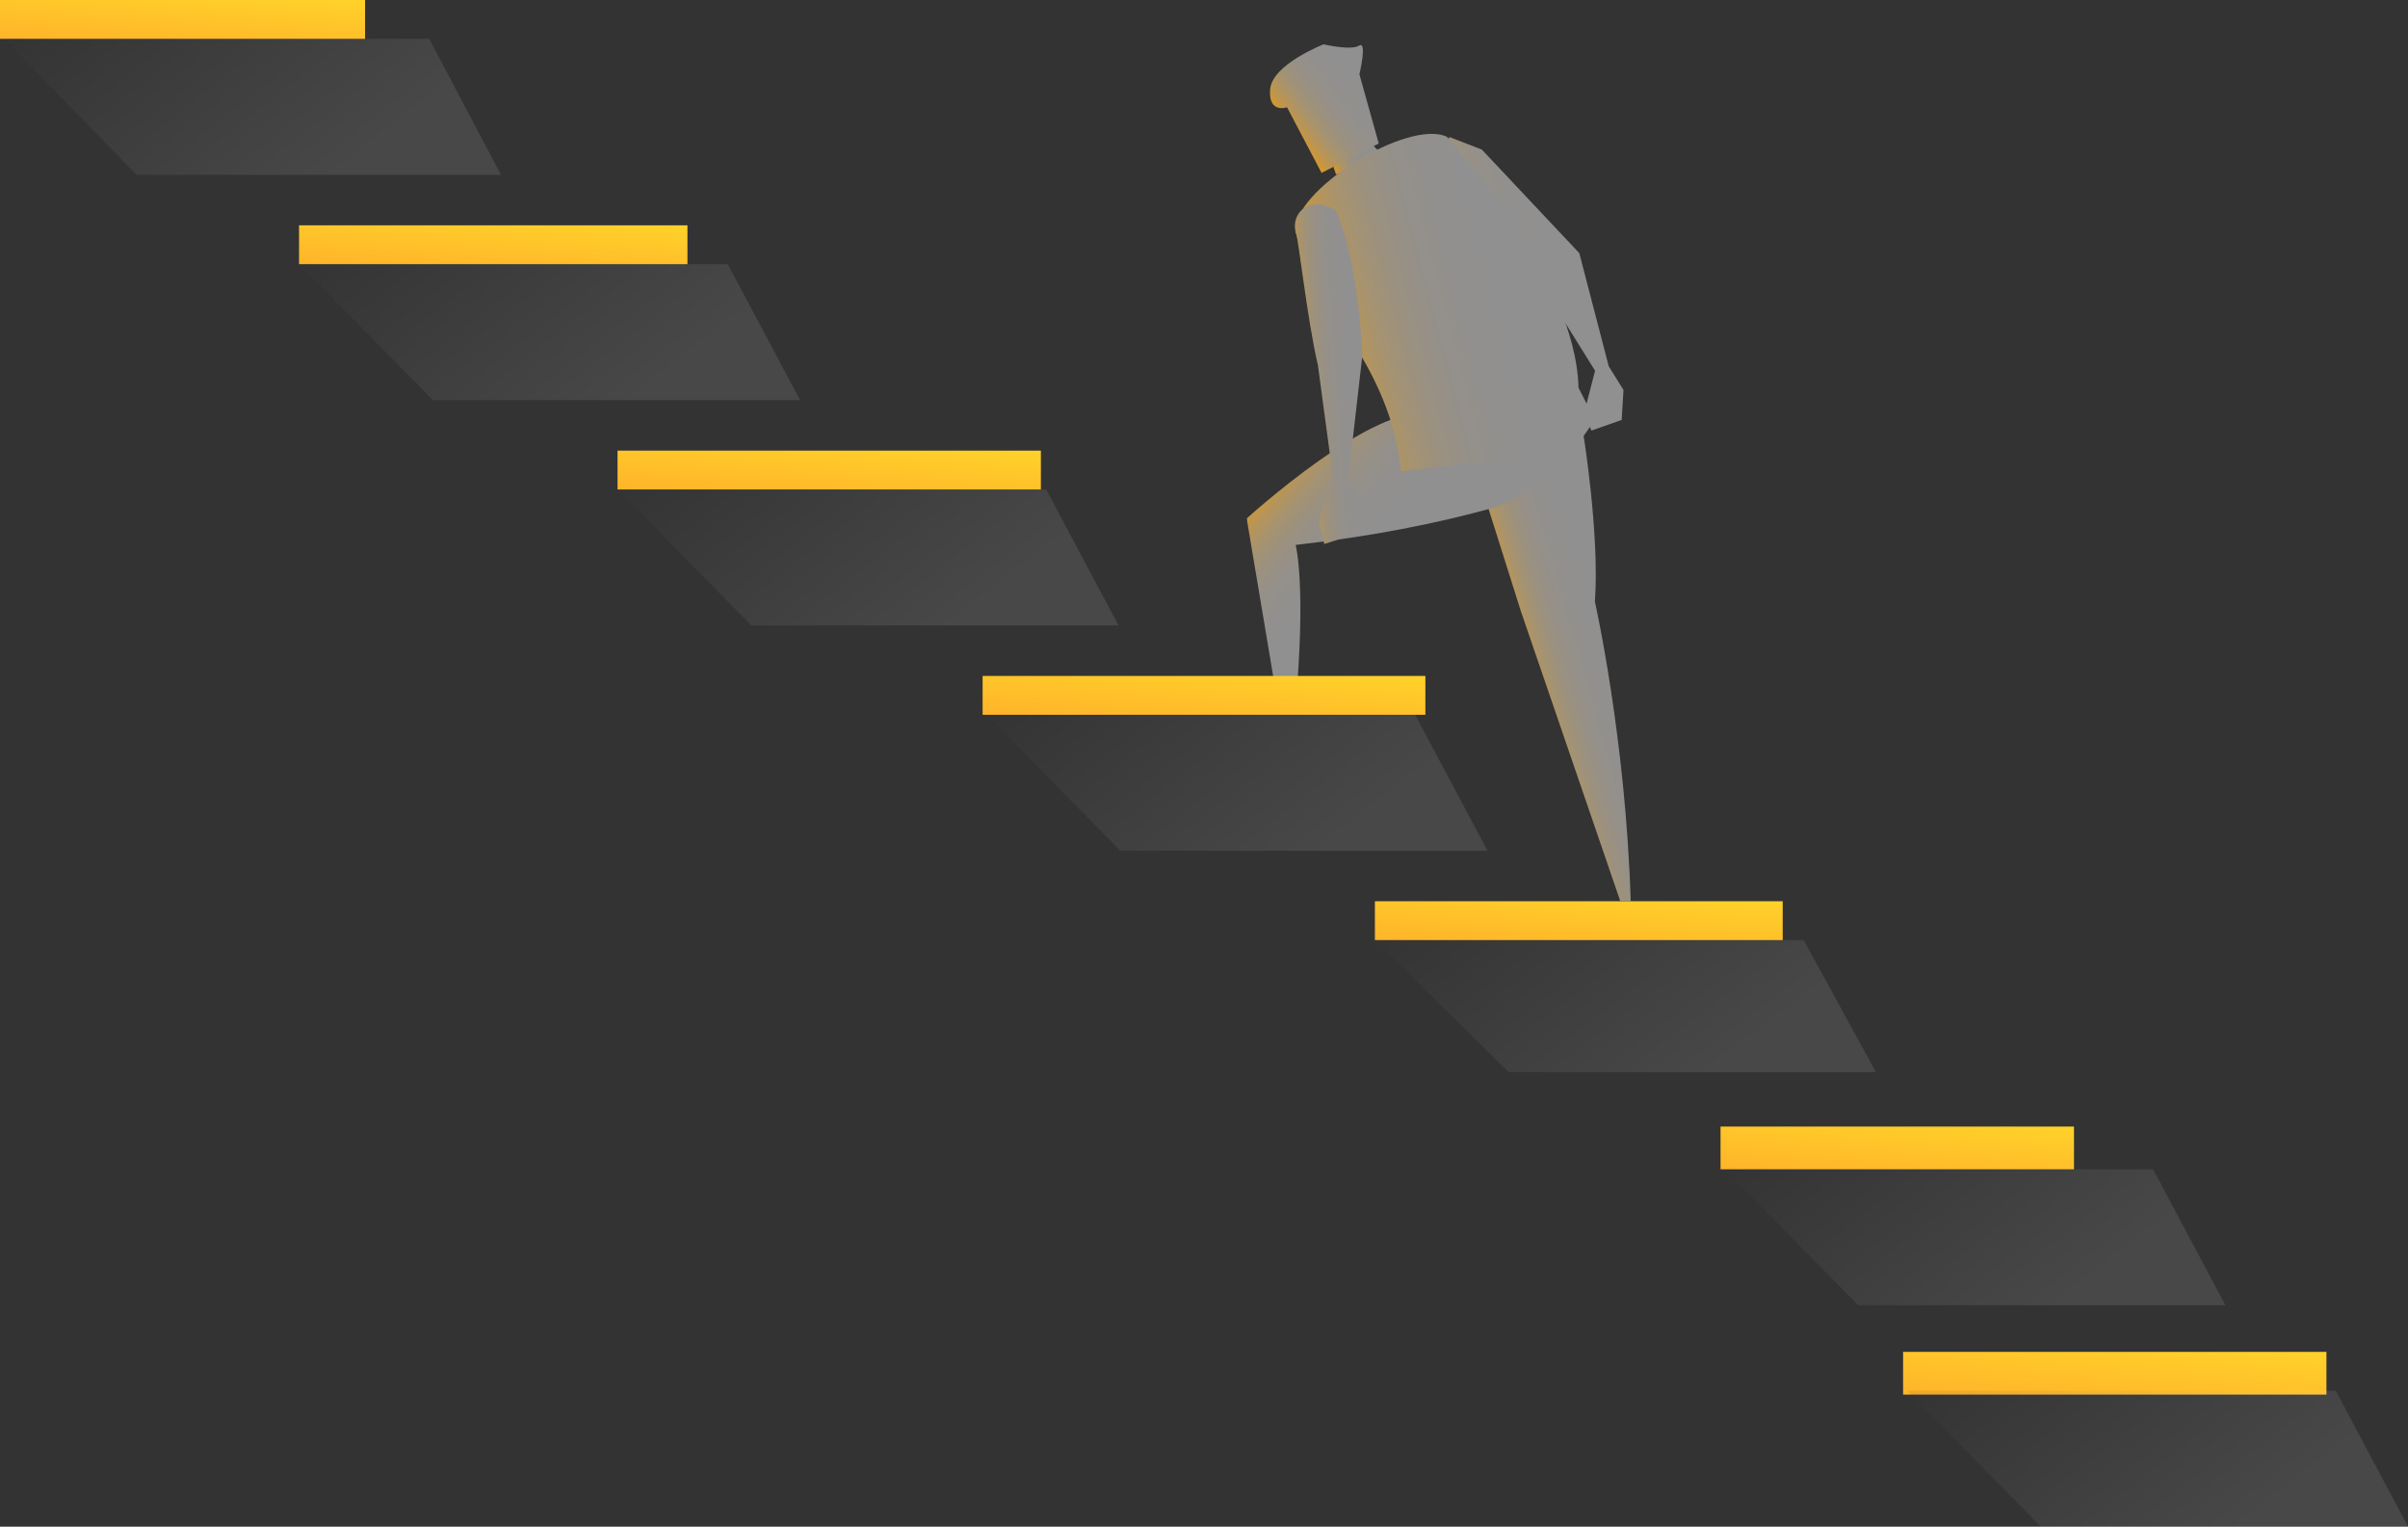
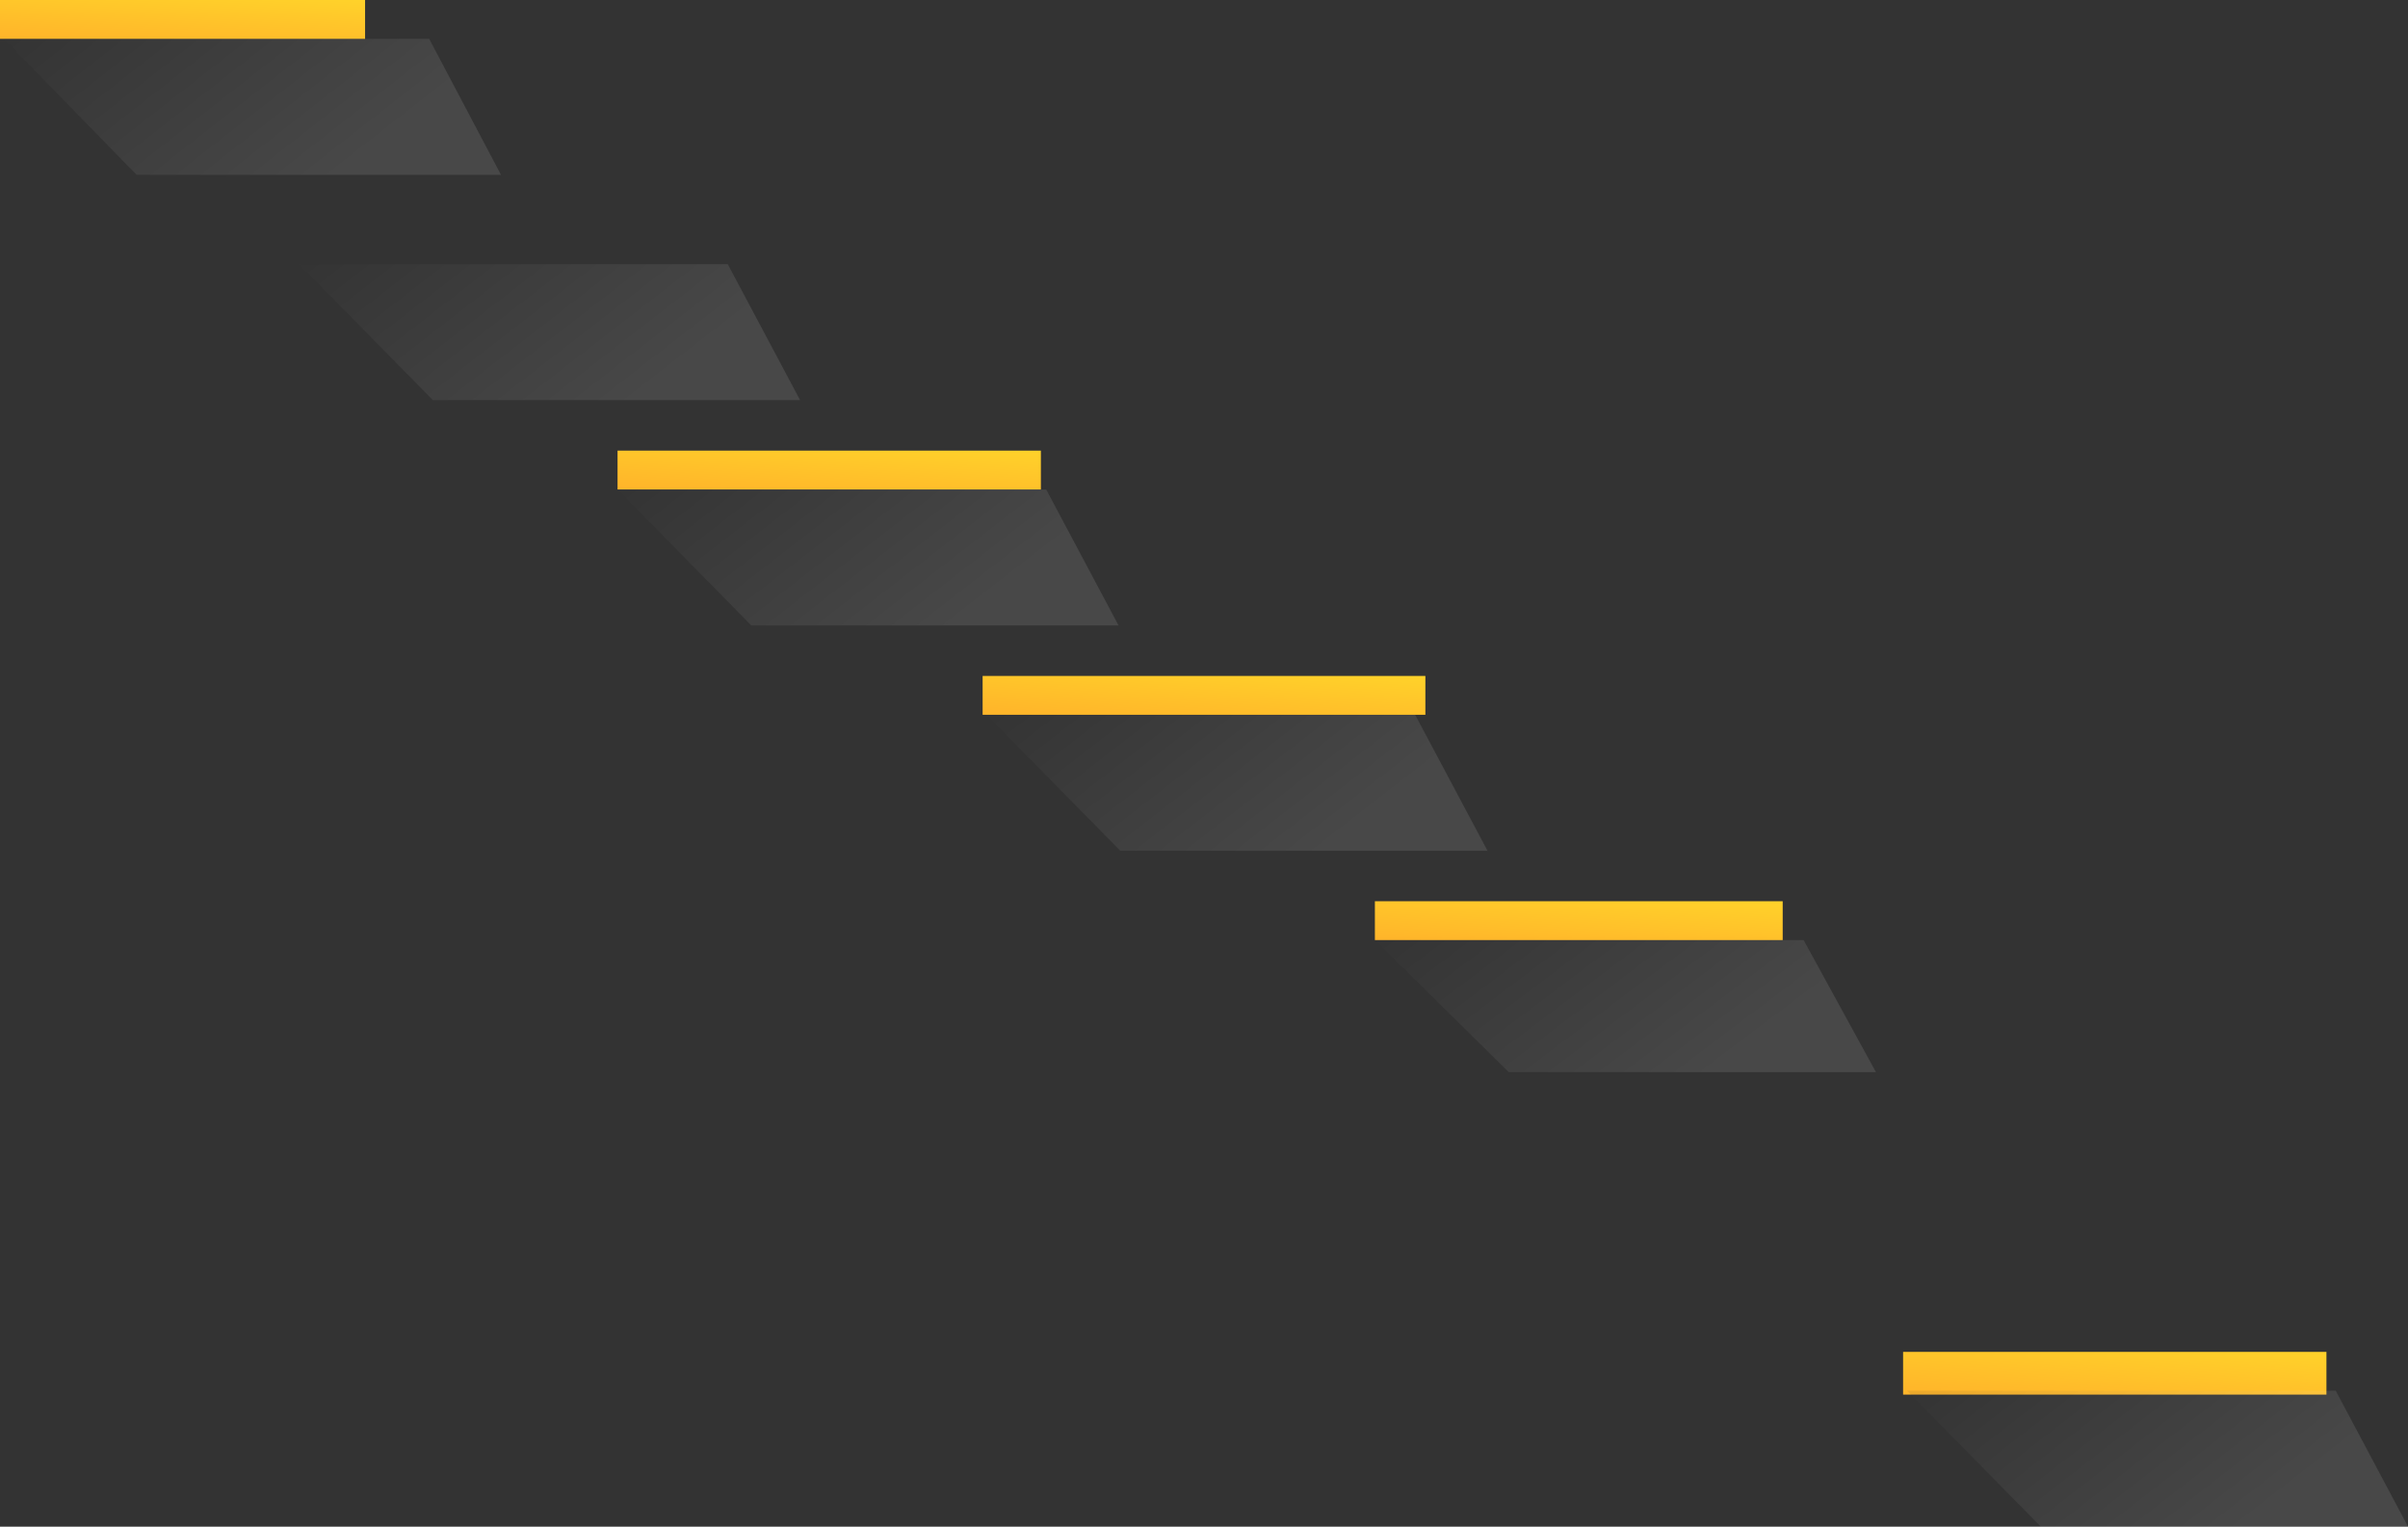
<svg xmlns="http://www.w3.org/2000/svg" width="620" height="393" viewBox="0 0 620 393" fill="none">
  <rect x="0" y="0" width="620" height="393" fill="#333333" stroke="none" />
  <g clip-path="url(#clip0_1029_19116)">
    <g opacity="0.8">
-       <path d="M341.796 38.609L344.003 44.912L355.898 39.918L352.42 36.215L341.796 38.609Z" fill="url(#paint0_linear_1029_19116)" />
      <path d="M407.448 110.245C407.448 110.245 411.918 137.085 410.646 154.872C410.646 154.872 418.595 190.109 419.867 232.004H417.193L391.607 157.396L376.045 108.151L401.126 103.438L407.448 110.227V110.245Z" fill="url(#paint1_linear_1029_19116)" />
      <path d="M350.02 19.136L354.994 36.938L340.272 44.511L331.38 27.615C331.38 27.615 326.499 29.364 327.032 22.966C327.565 16.568 340.78 11.408 340.78 11.408C340.78 11.408 347.773 13.075 349.932 11.745C352.091 10.414 350.009 19.152 350.009 19.152L350.02 19.136Z" fill="url(#paint2_linear_1029_19116)" />
      <path d="M417.54 108.096L418.008 100.39L414.211 94.293L406.636 65.172L381.536 38.501L373.157 35.266L365.807 55.708L372.765 56.662L391.692 64.966L410.695 95.434L407.983 105.889L409.722 110.846L417.54 108.096Z" fill="url(#paint3_linear_1029_19116)" />
      <path d="M329.435 183.714L320.992 133.468C320.992 133.468 354.667 102.846 368.088 106.859L402.493 109.047C404.29 116.379 400.247 123.565 385.29 130.495C369.698 134.854 352.552 138.174 333.59 140.271C333.59 140.271 336.473 150.977 333.403 183.24L329.416 183.696L329.435 183.714Z" fill="url(#paint4_linear_1029_19116)" />
      <path d="M410.656 108.113L406.429 99.827C406.037 84.864 397.583 70.126 389.914 55.444L372.539 35.207C362.439 30.494 332.271 49.235 333.599 59.821L339.098 75.812C341.398 78.618 358.699 97.9 360.737 121.298L404.914 116.192L410.656 108.113Z" fill="url(#paint5_linear_1029_19116)" />
      <path d="M333.607 59.803C334.243 60.402 336.469 81.779 339.33 94.011L343.426 124.442L340.134 131.867L339.555 134.654L340.976 140.04L349.449 137.291L349.954 129.286L347.111 123.469L350.758 91.636C350.215 78.656 348.008 62.983 343.95 54.286C337.628 49.984 332.242 54.622 333.607 59.784V59.803Z" fill="url(#paint6_linear_1029_19116)" />
    </g>
  </g>
  <path d="M159 126L268 126V116L159 116V126Z" fill="url(#paint7_linear_1029_19116)" />
  <g clip-path="url(#clip1_1029_19116)">
    <path style="mix-blend-mode:multiply" opacity="0.1" d="M269.371 126.004H159L193.446 161.004H288L269.371 126.004Z" fill="url(#paint8_linear_1029_19116)" />
  </g>
-   <path d="M77 68L177 68V58L77 58V68Z" fill="url(#paint9_linear_1029_19116)" />
  <g clip-path="url(#clip2_1029_19116)">
    <path style="mix-blend-mode:multiply" opacity="0.1" d="M187.371 67.992H77L111.446 102.992H206L187.371 67.992Z" fill="url(#paint10_linear_1029_19116)" />
  </g>
  <path d="M0 10L94 10V0L0 0V10Z" fill="url(#paint11_linear_1029_19116)" />
  <g clip-path="url(#clip3_1029_19116)">
    <path style="mix-blend-mode:multiply" opacity="0.1" d="M110.508 10.004H0.992L35.171 45.004H128.992L110.508 10.004Z" fill="url(#paint12_linear_1029_19116)" />
  </g>
  <path d="M354 242H459V232H354V242Z" fill="url(#paint13_linear_1029_19116)" />
  <g clip-path="url(#clip4_1029_19116)">
    <path style="mix-blend-mode:multiply" opacity="0.1" d="M464.387 241.992H354.016L388.461 275.992H483.016L464.387 241.992Z" fill="url(#paint14_linear_1029_19116)" />
  </g>
-   <path d="M443 301H534V290H443V301Z" fill="url(#paint15_linear_1029_19116)" />
  <g clip-path="url(#clip5_1029_19116)">
    <path style="mix-blend-mode:multiply" opacity="0.1" d="M554.356 300.992H443.984L478.43 335.992H572.984L554.356 300.992Z" fill="url(#paint16_linear_1029_19116)" />
  </g>
  <path d="M490 348H599V359H490V348Z" fill="url(#paint17_linear_1029_19116)" />
  <g clip-path="url(#clip6_1029_19116)">
    <path style="mix-blend-mode:multiply" opacity="0.1" d="M601.387 357.996H491.016L525.461 392.996H620.016L601.387 357.996Z" fill="url(#paint18_linear_1029_19116)" />
  </g>
  <g clip-path="url(#clip7_1029_19116)">
    <path style="mix-blend-mode:multiply" opacity="0.1" d="M364.371 184.004H254L288.446 219.004H383L364.371 184.004Z" fill="url(#paint19_linear_1029_19116)" />
  </g>
  <path d="M253 184H367V174H253V184Z" fill="url(#paint20_linear_1029_19116)" />
  <defs>
    <linearGradient id="paint0_linear_1029_19116" x1="355.03" y1="37.078" x2="342.984" y2="41.709" gradientUnits="userSpaceOnUse">
      <stop stop-color="#A8A8A8" />
      <stop offset="0.4" stop-color="#A9A8A6" />
      <stop offset="0.56" stop-color="#AEA89E" />
      <stop offset="0.67" stop-color="#B6A992" />
      <stop offset="0.77" stop-color="#C2AB81" />
      <stop offset="0.85" stop-color="#D2AC6A" />
      <stop offset="0.93" stop-color="#E5AF4E" />
      <stop offset="0.99" stop-color="#FBB12E" />
      <stop offset="1" stop-color="#FFB22A" />
    </linearGradient>
    <linearGradient id="paint1_linear_1029_19116" x1="419.998" y1="163.793" x2="391.102" y2="172.041" gradientUnits="userSpaceOnUse">
      <stop stop-color="#A8A8A8" />
      <stop offset="0.4" stop-color="#A9A8A6" />
      <stop offset="0.56" stop-color="#AEA89E" />
      <stop offset="0.67" stop-color="#B6A992" />
      <stop offset="0.77" stop-color="#C2AB81" />
      <stop offset="0.85" stop-color="#D2AC6A" />
      <stop offset="0.93" stop-color="#E5AF4E" />
      <stop offset="0.99" stop-color="#FBB12E" />
      <stop offset="1" stop-color="#FFB22A" />
    </linearGradient>
    <linearGradient id="paint2_linear_1029_19116" x1="355.344" y1="18.033" x2="332.974" y2="34.368" gradientUnits="userSpaceOnUse">
      <stop stop-color="#A8A8A8" />
      <stop offset="0.4" stop-color="#A9A8A6" />
      <stop offset="0.56" stop-color="#AEA89E" />
      <stop offset="0.67" stop-color="#B6A992" />
      <stop offset="0.77" stop-color="#C2AB81" />
      <stop offset="0.85" stop-color="#D2AC6A" />
      <stop offset="0.93" stop-color="#E5AF4E" />
      <stop offset="0.99" stop-color="#FBB12E" />
      <stop offset="1" stop-color="#FFB22A" />
    </linearGradient>
    <linearGradient id="paint3_linear_1029_19116" x1="409.45" y1="68.345" x2="371.674" y2="78.319" gradientUnits="userSpaceOnUse">
      <stop stop-color="#A8A8A8" />
      <stop offset="0.4" stop-color="#A9A8A6" />
      <stop offset="0.56" stop-color="#AEA89E" />
      <stop offset="0.67" stop-color="#B6A992" />
      <stop offset="0.77" stop-color="#C2AB81" />
      <stop offset="0.85" stop-color="#D2AC6A" />
      <stop offset="0.93" stop-color="#E5AF4E" />
      <stop offset="0.99" stop-color="#FBB12E" />
      <stop offset="1" stop-color="#FFB22A" />
    </linearGradient>
    <linearGradient id="paint4_linear_1029_19116" x1="362.005" y1="143.353" x2="330.594" y2="118.158" gradientUnits="userSpaceOnUse">
      <stop stop-color="#A8A8A8" />
      <stop offset="0.4" stop-color="#A9A8A6" />
      <stop offset="0.56" stop-color="#AEA89E" />
      <stop offset="0.67" stop-color="#B6A992" />
      <stop offset="0.77" stop-color="#C2AB81" />
      <stop offset="0.85" stop-color="#D2AC6A" />
      <stop offset="0.93" stop-color="#E5AF4E" />
      <stop offset="0.99" stop-color="#FBB12E" />
      <stop offset="1" stop-color="#FFB22A" />
    </linearGradient>
    <linearGradient id="paint5_linear_1029_19116" x1="400.838" y1="71.337" x2="340.728" y2="87.207" gradientUnits="userSpaceOnUse">
      <stop stop-color="#A8A8A8" />
      <stop offset="0.4" stop-color="#A9A8A6" />
      <stop offset="0.56" stop-color="#AEA89E" />
      <stop offset="0.67" stop-color="#B6A992" />
      <stop offset="0.77" stop-color="#C2AB81" />
      <stop offset="0.85" stop-color="#D2AC6A" />
      <stop offset="0.93" stop-color="#E5AF4E" />
      <stop offset="0.99" stop-color="#FBB12E" />
      <stop offset="1" stop-color="#FFB22A" />
    </linearGradient>
    <linearGradient id="paint6_linear_1029_19116" x1="353.479" y1="95.465" x2="333.132" y2="96.871" gradientUnits="userSpaceOnUse">
      <stop stop-color="#A8A8A8" />
      <stop offset="0.4" stop-color="#A9A8A6" />
      <stop offset="0.56" stop-color="#AEA89E" />
      <stop offset="0.67" stop-color="#B6A992" />
      <stop offset="0.77" stop-color="#C2AB81" />
      <stop offset="0.85" stop-color="#D2AC6A" />
      <stop offset="0.93" stop-color="#E5AF4E" />
      <stop offset="0.99" stop-color="#FBB12E" />
      <stop offset="1" stop-color="#FFB22A" />
    </linearGradient>
    <linearGradient id="paint7_linear_1029_19116" x1="214.13" y1="112.31" x2="212.934" y2="129.693" gradientUnits="userSpaceOnUse">
      <stop stop-color="#FFD22A" />
      <stop offset="1" stop-color="#FFB42A" />
    </linearGradient>
    <linearGradient id="paint8_linear_1029_19116" x1="180.254" y1="80.82" x2="242.454" y2="161.028" gradientUnits="userSpaceOnUse">
      <stop />
      <stop offset="1" stop-color="white" />
    </linearGradient>
    <linearGradient id="paint9_linear_1029_19116" x1="127.607" y1="54.629" x2="126.465" y2="71.363" gradientUnits="userSpaceOnUse">
      <stop stop-color="#FFD22A" />
      <stop offset="1" stop-color="#FFB42A" />
    </linearGradient>
    <linearGradient id="paint10_linear_1029_19116" x1="98.254" y1="22.808" x2="160.454" y2="103.016" gradientUnits="userSpaceOnUse">
      <stop />
      <stop offset="1" stop-color="white" />
    </linearGradient>
    <linearGradient id="paint11_linear_1029_19116" x1="47.598" y1="-3.13" x2="46.488" y2="13.16" gradientUnits="userSpaceOnUse">
      <stop stop-color="#FFD22A" />
      <stop offset="1" stop-color="#FFB42A" />
    </linearGradient>
    <linearGradient id="paint12_linear_1029_19116" x1="22.081" y1="-35.18" x2="84.401" y2="44.558" gradientUnits="userSpaceOnUse">
      <stop />
      <stop offset="1" stop-color="white" />
    </linearGradient>
    <linearGradient id="paint13_linear_1029_19116" x1="407.118" y1="228.463" x2="405.947" y2="245.553" gradientUnits="userSpaceOnUse">
      <stop stop-color="#FFD22A" />
      <stop offset="1" stop-color="#FFB42A" />
    </linearGradient>
    <linearGradient id="paint14_linear_1029_19116" x1="375.269" y1="198.099" x2="435.235" y2="277.699" gradientUnits="userSpaceOnUse">
      <stop />
      <stop offset="1" stop-color="white" />
    </linearGradient>
    <linearGradient id="paint15_linear_1029_19116" x1="489.083" y1="286.655" x2="487.768" y2="304.347" gradientUnits="userSpaceOnUse">
      <stop stop-color="#FFD22A" />
      <stop offset="1" stop-color="#FFB42A" />
    </linearGradient>
    <linearGradient id="paint16_linear_1029_19116" x1="465.238" y1="255.808" x2="527.439" y2="336.016" gradientUnits="userSpaceOnUse">
      <stop />
      <stop offset="1" stop-color="white" />
    </linearGradient>
    <linearGradient id="paint17_linear_1029_19116" x1="545.121" y1="343.969" x2="543.698" y2="363.017" gradientUnits="userSpaceOnUse">
      <stop stop-color="#FFD22A" />
      <stop offset="1" stop-color="#FFB42A" />
    </linearGradient>
    <linearGradient id="paint18_linear_1029_19116" x1="512.269" y1="312.812" x2="574.47" y2="393.02" gradientUnits="userSpaceOnUse">
      <stop />
      <stop offset="1" stop-color="white" />
    </linearGradient>
    <linearGradient id="paint19_linear_1029_19116" x1="275.254" y1="138.82" x2="337.454" y2="219.028" gradientUnits="userSpaceOnUse">
      <stop />
      <stop offset="1" stop-color="white" />
    </linearGradient>
    <linearGradient id="paint20_linear_1029_19116" x1="310.647" y1="170.17" x2="309.434" y2="187.834" gradientUnits="userSpaceOnUse">
      <stop stop-color="#FFD22A" />
      <stop offset="1" stop-color="#FFB42A" />
    </linearGradient>
    <clipPath id="clip0_1029_19116">
-       <rect width="98.865" height="228.788" fill="white" transform="matrix(-1 0 0 1 419.867 3.215)" />
-     </clipPath>
+       </clipPath>
    <clipPath id="clip1_1029_19116">
      <rect width="129" height="35" fill="white" transform="matrix(-1 0 0 1 288 126)" />
    </clipPath>
    <clipPath id="clip2_1029_19116">
      <rect width="129" height="35" fill="white" transform="matrix(-1 0 0 1 206 68)" />
    </clipPath>
    <clipPath id="clip3_1029_19116">
      <rect width="128" height="35" fill="white" transform="matrix(-1 0 0 1 129 10)" />
    </clipPath>
    <clipPath id="clip4_1029_19116">
      <rect width="129" height="34" fill="white" transform="matrix(-1 0 0 1 483 242)" />
    </clipPath>
    <clipPath id="clip5_1029_19116">
-       <rect width="129" height="35" fill="white" transform="matrix(-1 0 0 1 573 301)" />
-     </clipPath>
+       </clipPath>
    <clipPath id="clip6_1029_19116">
      <rect width="129" height="35" fill="white" transform="matrix(-1 0 0 1 620 358)" />
    </clipPath>
    <clipPath id="clip7_1029_19116">
      <rect width="129" height="35" fill="white" transform="matrix(-1 0 0 1 383 184)" />
    </clipPath>
  </defs>
</svg>